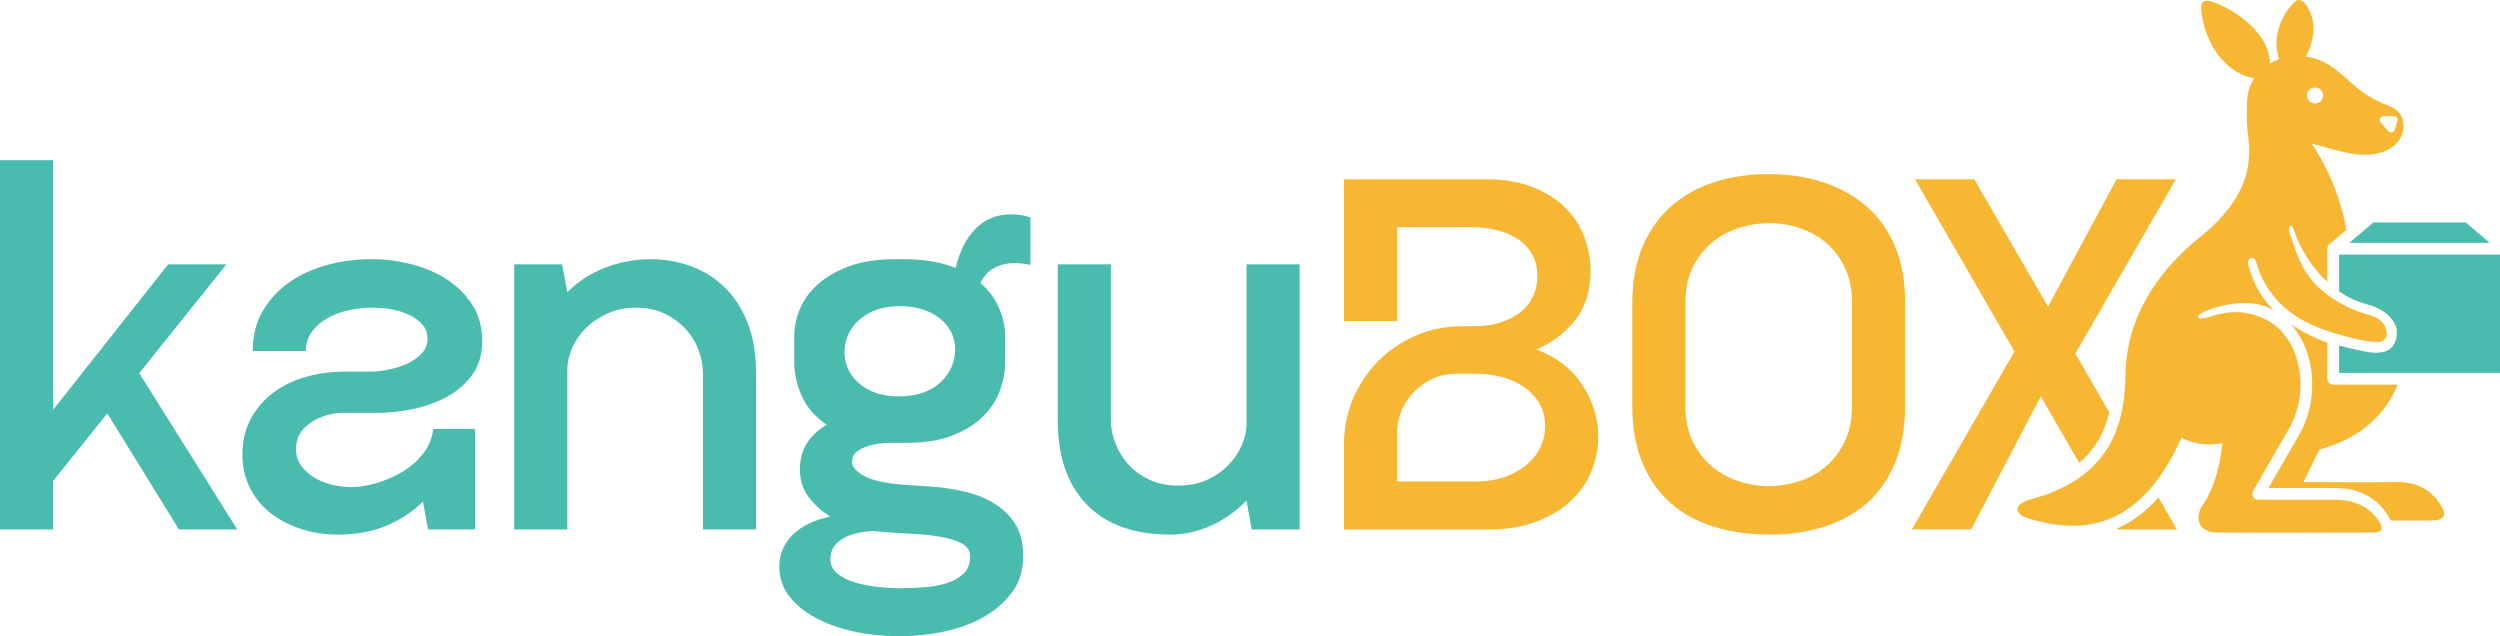
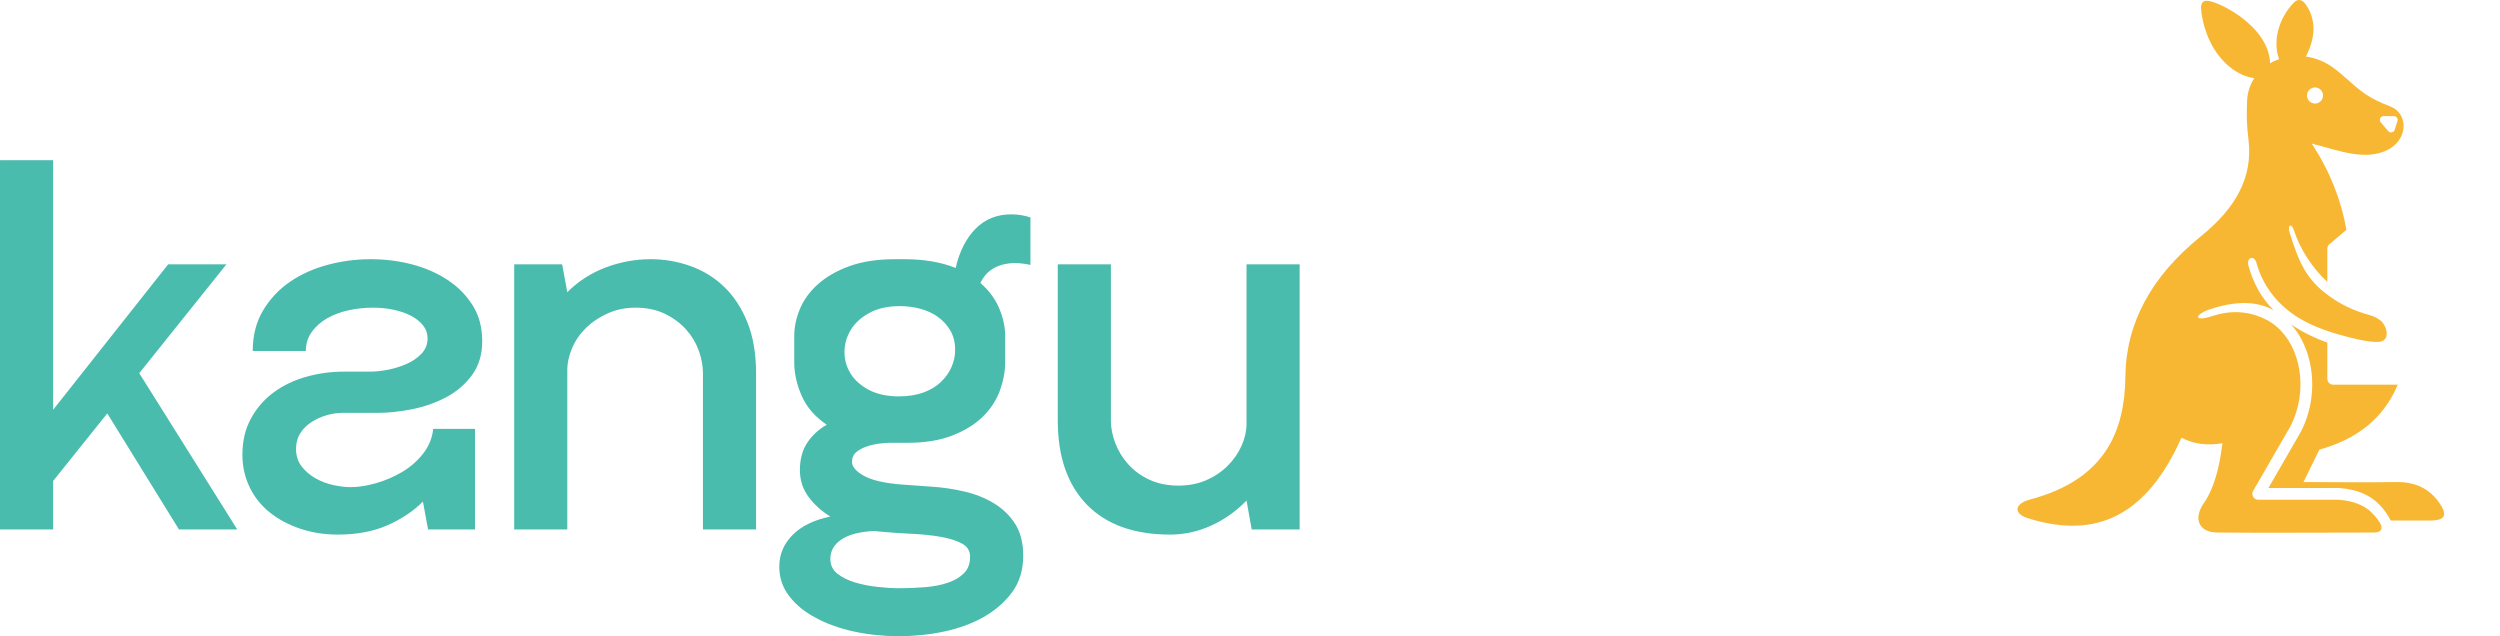
<svg xmlns="http://www.w3.org/2000/svg" xml:space="preserve" width="140.996mm" height="35.88mm" version="1.1" style="shape-rendering:geometricPrecision; text-rendering:geometricPrecision; image-rendering:optimizeQuality; fill-rule:evenodd; clip-rule:evenodd" viewBox="0 0 7620.49 1939.24">
  <defs>
    <style type="text/css">
   
    .fil3 {fill:#49BCAD}
    .fil2 {fill:#F7B733}
    .fil1 {fill:#49BCAD;fill-rule:nonzero}
    .fil0 {fill:#F7B733;fill-rule:nonzero}
   
  </style>
  </defs>
  <g id="Capa_x0020_1">
    <g id="_2374438997792">
-       <path class="fil0" d="M6017.88 546.38l224.79 388.31 209.07 -388.31 180.78 0 -306.54 531.37 103.7 179.49c-15.38,63.67 -45.32,114.42 -91.99,153.65l-117.03 -202.66 -212.22 405.59 -180.78 0 312.83 -542.36 -303.42 -525.08 180.81 0zm561.56 970.09l56.25 97.36 -180.81 0 -1.55 -2.68c47.12,-20.76 88.99,-52.77 126.1,-94.68zm-1441.95 -594.36l0 315.99c0,40.88 7.35,76.49 22.01,106.9 14.67,30.4 34.06,55.83 58.17,76.24 24.12,20.43 51.36,35.64 81.76,45.59 30.4,9.97 61.81,14.92 94.31,14.92 29.35,0 58.97,-4.71 88.82,-14.13 29.87,-9.44 56.86,-24.11 80.98,-44.03 24.09,-19.91 43.76,-45.32 58.94,-76.24 15.19,-30.91 22.8,-67.33 22.8,-109.26l0 -315.99c0,-40.87 -7.34,-76.51 -22.01,-106.9 -14.67,-30.4 -33.81,-55.55 -57.38,-75.46 -23.58,-19.92 -50.55,-34.85 -80.96,-44.81 -30.4,-9.96 -61.32,-14.93 -92.76,-14.93 -29.35,0 -59.21,4.7 -89.61,14.13 -30.4,9.45 -57.64,23.86 -81.76,43.24 -24.09,19.39 -44,44.28 -59.73,74.68 -15.71,30.39 -23.58,67.07 -23.58,110.04zm-161.91 315.99l0 -315.99c0,-63.93 10.2,-120.26 30.65,-169 20.43,-48.73 49,-89.59 85.69,-122.62 36.66,-33.01 80.42,-57.9 131.25,-74.67 50.82,-16.77 106.65,-25.16 167.42,-25.16 60.79,0 116.59,8.4 167.44,25.16 50.83,16.77 94.83,41.39 132.02,73.9 37.22,32.46 66.05,73.08 86.48,121.81 20.42,48.75 30.65,105.6 30.65,170.57l0 315.99c0,66.02 -10.23,123.68 -30.65,172.93 -20.43,49.26 -48.73,89.86 -84.89,121.84 -36.16,31.95 -79.65,56.05 -130.48,72.3 -50.84,16.25 -106.64,24.36 -167.43,24.36 -60.78,0 -116.84,-7.85 -168.2,-23.58 -51.36,-15.71 -95.38,-39.56 -132.06,-71.52 -36.69,-31.98 -65.5,-72.58 -86.47,-121.84 -20.95,-49.26 -31.43,-107.44 -31.43,-174.5zm-878.79 114.77c0,-49.27 9.43,-95.65 28.29,-139.15 18.87,-43.5 44.55,-81.48 77.04,-113.96 32.5,-32.49 70.48,-58.17 113.96,-77.03 43.5,-18.87 89.89,-28.29 139.15,-28.29l34.58 0c34.57,0 64.45,-4.48 89.61,-13.38 25.14,-8.92 45.58,-20.44 61.31,-34.58 15.71,-14.15 27.23,-30.41 34.57,-48.73 7.34,-18.34 11.01,-36.94 11.01,-55.83 0,-27.23 -6.02,-50.56 -18.08,-69.94 -12.04,-19.4 -27.5,-34.84 -46.37,-46.37 -18.86,-11.55 -40.08,-19.91 -63.66,-25.16 -23.58,-5.23 -46.38,-7.85 -68.39,-7.85l-231.09 0 0 286.1 -161.94 0 0 -432.31 432.33 0c55.54,0 103.49,8.13 143.83,24.37 40.36,16.25 73.37,37.2 99.04,62.89 25.7,25.67 44.82,55.28 57.38,88.82 12.58,33.55 18.87,67.6 18.87,102.18 0,61.85 -15.72,112.41 -47.16,151.71 -31.44,39.29 -70.73,68.92 -117.9,88.83 62.87,24.09 110.04,60.79 141.48,110.05 31.44,49.24 47.16,101.13 47.16,155.63 0,35.64 -6.81,70.48 -20.44,104.52 -13.61,34.07 -34.31,64.2 -62.1,90.4 -27.76,26.2 -62.61,47.43 -104.55,63.66 -41.9,16.26 -91.16,24.39 -147.76,24.39l-440.19 0 0 -260.96zm342.73 -213.81c-25.18,0 -48.49,4.71 -69.98,14.15 -21.47,9.43 -40.6,22.54 -57.36,39.29 -16.78,16.78 -29.88,35.89 -39.31,57.38 -9.44,21.49 -14.14,44.81 -14.14,69.96l0 147.78 238.93 0c34.6,0 65.25,-4.99 91.97,-14.94 26.74,-9.96 49,-22.79 66.82,-38.51 17.82,-15.73 31.19,-33.54 40.08,-53.44 8.91,-19.93 13.37,-40.35 13.37,-61.33 0,-28.29 -6.55,-52.64 -19.65,-73.09 -13.11,-20.43 -29.86,-37.2 -50.3,-50.3 -20.44,-13.1 -43.22,-22.55 -68.39,-28.3 -25.14,-5.76 -49.78,-8.64 -73.9,-8.64l-58.14 0z" />
      <path class="fil1" d="M2664.63 1618.54c-44.01,2.09 -77.28,10.73 -99.81,25.93 -22.53,15.2 -33.81,34.86 -33.81,58.96 0,18.87 7.34,34.06 22.01,45.59 14.67,11.51 32.76,20.44 54.23,26.72 21.49,6.29 44.29,10.73 68.39,13.37 24.11,2.62 45.58,3.93 64.45,3.93 27.24,0 53.72,-1.05 79.39,-3.16 25.67,-2.09 48.73,-6.55 69.16,-13.36 20.45,-6.8 36.94,-16.51 49.52,-29.07 12.58,-12.58 18.87,-29.35 18.87,-50.31 0,-17.81 -8.13,-31.18 -24.36,-40.09 -16.25,-8.91 -37.47,-15.71 -63.67,-20.44 -26.2,-4.71 -56.07,-7.86 -89.61,-9.44 -33.54,-1.58 -67.07,-3.92 -100.61,-7.07 -2.1,0 -4.46,-0.27 -7.07,-0.79 -2.62,-0.52 -4.99,-0.77 -7.09,-0.77zm75.47 -410.31c28.29,0 53.19,-3.94 74.67,-11.78 21.49,-7.87 39.32,-18.61 53.45,-32.24 14.16,-13.62 24.9,-28.82 32.23,-45.58 7.35,-16.77 11,-34.07 11,-51.89 0,-23.06 -4.97,-42.96 -14.93,-59.74 -9.96,-16.77 -22.8,-30.66 -38.53,-41.67 -15.71,-10.99 -33.54,-19.12 -53.45,-24.35 -19.91,-5.25 -40.35,-7.87 -61.31,-7.87 -36.68,0 -67.6,6.82 -92.76,20.44 -25.14,13.63 -44.02,30.67 -56.59,51.1 -12.57,20.44 -19.13,42.44 -19.65,66.02 -0.53,23.58 5.24,45.59 17.3,66.03 12.04,20.44 30.66,37.47 55.8,51.09 25.16,13.63 56.09,20.45 92.76,20.45zm25.16 141.49l-53.45 0c-7.34,0 -17.56,0.79 -30.66,2.36 -13.1,1.58 -25.93,4.45 -38.51,8.65 -12.58,4.19 -23.31,9.95 -32.23,17.28 -8.91,7.35 -13.36,17.29 -13.36,29.87 0,14.67 12.05,28.83 36.16,42.45 24.11,13.63 62.88,22.53 116.34,26.72l88.03 6.29c34.58,2.09 68.65,7.07 102.19,14.93 33.54,7.87 63.66,19.92 90.39,36.17 26.73,16.24 48.22,37.2 64.45,62.87 16.25,25.67 24.38,57.92 24.38,96.68 0,42.96 -11.01,79.65 -33.03,110.05 -22,30.4 -51.35,56.08 -88.02,77.03 -35.64,19.91 -75.73,34.6 -120.26,44.02 -44.56,9.44 -90.41,14.16 -137.57,14.16 -47.16,0 -92.76,-4.72 -136.77,-14.16 -44.03,-9.42 -83.32,-23.58 -117.9,-42.44 -33.54,-17.82 -60.25,-39.83 -80.18,-66.04 -19.91,-26.2 -29.87,-56.07 -29.87,-89.59 0,-36.69 13.36,-68.65 40.09,-95.9 26.73,-27.25 65.25,-46.11 115.55,-56.58 -27.25,-16.78 -49.51,-36.95 -66.81,-60.53 -17.29,-23.58 -25.93,-50.56 -25.93,-80.96 0,-33.54 7.59,-61.58 22.8,-84.1 15.19,-22.53 34.84,-40.62 58.94,-54.25 -35.63,-24.11 -61.05,-53.45 -76.24,-88.03 -15.19,-34.58 -22.79,-68.65 -22.79,-102.19l0 -80.16c0,-27.25 5.75,-54.77 17.29,-82.55 11.53,-27.76 29.87,-52.92 55.02,-75.45 25.16,-22.53 57.12,-40.87 95.9,-55.03 38.78,-14.13 85.41,-21.22 139.92,-21.22l26.72 0c60.79,0 113.19,8.91 157.21,26.73 11.53,-50.31 31.7,-90.12 60.52,-119.48 28.82,-29.34 65.24,-44 109.25,-44 19.92,0 39.32,3.15 58.18,9.42l0 144.64c-25.16,-5.25 -46.38,-6.82 -63.67,-4.72 -17.29,2.09 -31.96,6.29 -44.02,12.58 -12.05,6.27 -21.74,13.87 -29.09,22.79 -7.33,8.92 -12.57,17.03 -15.72,24.38 26.21,23.05 45.34,48.99 57.38,77.81 12.07,28.82 18.09,56.86 18.09,84.11l0 80.16c0,27.25 -5.24,55.54 -15.72,84.9 -10.49,29.34 -27.52,55.81 -51.1,79.39 -23.58,23.58 -54.5,42.97 -92.75,58.18 -38.26,15.19 -84.64,22.79 -139.13,22.79zm-1476.17 179.21c-29.34,29.35 -65.5,53.45 -108.48,72.33 -42.96,18.86 -93.27,28.28 -150.92,28.28 -40.87,0 -79.12,-6.02 -114.75,-18.06 -35.64,-12.06 -66.55,-28.57 -92.76,-49.53 -26.2,-20.95 -46.64,-46.63 -61.31,-77.03 -14.67,-30.39 -22.01,-63.41 -22.01,-99.03 0,-40.88 8.39,-77.03 25.16,-108.48 16.77,-31.43 39.29,-57.89 67.59,-79.39 28.3,-21.49 61.32,-37.73 99.04,-48.73 37.74,-11 77.57,-16.51 119.48,-16.51l80.18 0c14.67,0 31.7,-1.84 51.09,-5.51 19.4,-3.67 38.27,-9.44 56.59,-17.29 18.35,-7.86 33.8,-18.34 46.38,-31.43 12.59,-13.1 18.87,-28.56 18.87,-46.38 0,-15.73 -4.72,-29.36 -14.14,-40.87 -9.43,-11.54 -21.75,-21.23 -36.94,-29.1 -15.2,-7.85 -32.76,-13.88 -52.67,-18.06 -19.91,-4.2 -40.87,-6.29 -62.88,-6.29 -25.14,0 -49.78,2.62 -73.88,7.86 -24.11,5.24 -45.85,13.36 -65.25,24.36 -19.38,11.01 -35.11,24.9 -47.16,41.67 -12.04,16.76 -18.08,36.16 -18.08,58.16l-161.9 0c0,-47.16 10.47,-88.29 31.42,-123.41 20.98,-35.11 48.23,-64.2 81.75,-87.25 33.54,-23.06 71.81,-40.36 114.77,-51.87 42.96,-11.54 86.99,-17.3 132.05,-17.3 42.97,0 84.63,5.24 124.98,15.72 40.34,10.47 76.5,26.2 108.46,47.16 31.96,20.96 57.65,46.9 77.04,77.83 19.38,30.91 29.07,67.34 29.07,109.25 0,40.87 -10.49,75.47 -31.44,103.75 -20.95,28.3 -47.42,50.83 -79.38,67.6 -31.96,16.78 -66.55,28.82 -103.75,36.16 -37.21,7.35 -72.05,11.01 -104.55,11.01l-106.9 0c-15.71,0 -31.69,2.35 -47.96,7.07 -16.24,4.71 -31.42,11.51 -45.58,20.44 -14.14,8.91 -25.67,20.18 -34.58,33.8 -8.91,13.63 -13.37,29.87 -13.37,48.72 0,20.98 5.77,38.8 17.3,53.45 11.52,14.68 25.68,26.73 42.45,36.16 16.78,9.45 34.83,16.25 54.23,20.44 19.4,4.2 36.94,6.29 52.67,6.29 23.05,0 48.47,-3.91 76.24,-11.78 27.78,-7.87 54.23,-19.13 79.38,-33.8 25.16,-14.68 46.63,-33.28 64.46,-55.81 17.82,-22.54 28.3,-47.95 31.45,-76.24l127.34 0 0 306.55 -143.07 0 -15.71 -84.9zm2097.13 -723.14l0 476.34c0,22 4.44,44.81 13.37,68.39 8.9,23.58 22,45.05 39.29,64.44 17.3,19.4 38.77,35.12 64.46,47.16 25.67,12.06 55.27,18.08 88.81,18.08 31.45,0 59.74,-5.49 84.9,-16.51 25.15,-11 46.89,-25.68 65.24,-44.02 18.34,-18.34 32.5,-38.79 42.45,-61.32 9.96,-22.53 14.93,-44.78 14.93,-66.81l0 -485.76 161.93 0 0 808.04 -146.21 0 -15.72 -88.04c-31.43,32.5 -67.34,57.92 -107.68,76.26 -40.36,18.33 -82.01,27.49 -124.97,27.49 -110.06,0 -194.67,-30.39 -253.9,-91.16 -59.21,-60.79 -88.82,-146.2 -88.82,-256.25l0 -476.34 161.93 0zm-1243.51 808.04l0 -476.34c0,-22 -4.19,-44.81 -12.57,-68.38 -8.39,-23.58 -21.23,-45.07 -38.52,-64.45 -17.29,-19.38 -38.78,-35.37 -64.45,-47.96 -25.68,-12.57 -55.81,-18.86 -90.39,-18.86 -30.4,0 -58.43,5.77 -84.1,17.29 -25.68,11.53 -47.69,26.2 -66.04,44.01 -18.33,17.83 -32.48,38.27 -42.44,61.32 -9.96,23.06 -14.93,45.58 -14.93,67.61l0 485.76 -161.93 0 0 -808.04 146.2 0 15.72 84.9c33.54,-33.54 72.57,-58.7 117.12,-75.47 44.53,-16.78 90.39,-25.16 137.55,-25.16 40.87,0 80.69,6.82 119.48,20.45 38.77,13.62 73.09,34.57 102.96,62.87 29.87,28.29 53.72,64.46 71.54,108.48 17.82,44.01 26.73,95.9 26.73,155.63l0 476.34 -161.93 0zm-2142.71 -1125.59l161.93 0 0 760.88 350.56 -443.32 177.65 0 -265.69 331.71 298.69 476.34 -177.64 0 -218.51 -353.7 -165.06 205.93 0 147.77 -161.93 0 0 -1125.59z" />
      <path class="fil2" d="M7056.62 266.55c13.54,0 24.51,10.98 24.51,24.52 0,13.54 -10.97,24.51 -24.51,24.51 -13.54,0 -24.52,-10.97 -24.52,-24.51 0,-13.54 10.98,-24.52 24.52,-24.52zm223.17 133.1l-22.82 -26.68c-2.99,-3.5 -3.63,-8.12 -1.71,-12.3 1.92,-4.18 5.86,-6.7 10.45,-6.7l31.25 0c3.79,0 7.05,1.65 9.29,4.71 2.24,3.05 2.83,6.66 1.69,10.27l-8.43 26.68c-1.29,4.1 -4.47,6.96 -8.68,7.81 -4.21,0.86 -8.25,-0.53 -11.04,-3.79zm-295.58 589.66c30.97,20.93 67.03,39.47 109.96,54.99l0 110.35c0,9.93 8.05,17.99 17.98,17.99l196.66 0c-43.9,104.71 -127.09,166.87 -238.96,197.95 -16.13,32.94 -32.27,65.87 -48.4,98.81 93.92,0 187.85,1.61 281.76,0 58.61,-1.01 103.33,19.41 134.83,67.13 25.31,38.35 8.13,49.06 -25.93,50.13l-124.66 0c-9.42,-17.98 -20.82,-34.95 -35.83,-49.77 -26.74,-26.41 -63.91,-45.15 -119.66,-49.2 -0.78,-0.11 -1.57,-0.16 -2.38,-0.16l-214.98 0 97.13 -168.23c0.34,-0.51 0.66,-1.05 0.95,-1.61 39.8,-75.7 45.28,-165.93 20.64,-240.93 -9.36,-28.49 -23.05,-54.86 -40.83,-77.51 -2.66,-3.39 -5.42,-6.71 -8.27,-9.93zm-130.43 -564.25c-5.43,-43.42 -5.99,-68.03 -4.25,-116.15 0.98,-26.99 8.99,-50.88 22.06,-70.88 -0.9,-0.09 -1.81,-0.2 -2.72,-0.32l-0.14 -0.02c-0.88,-0.12 -1.76,-0.25 -2.65,-0.39l-0.24 -0.04c-6.52,-1.06 -13.27,-2.8 -20.17,-5.21l-0.2 -0.07c-0.89,-0.31 -1.79,-0.64 -2.69,-0.98l-0.45 -0.17c-0.86,-0.33 -1.73,-0.67 -2.6,-1.02l-0.5 -0.21c-0.86,-0.35 -1.72,-0.71 -2.59,-1.08l-0.51 -0.22c-0.88,-0.38 -1.76,-0.77 -2.63,-1.17l-0.33 -0.16c-4.84,-2.22 -9.71,-4.78 -14.58,-7.66l-0.63 -0.37c-0.75,-0.45 -1.5,-0.91 -2.24,-1.37l-1.03 -0.64c-0.71,-0.44 -1.41,-0.89 -2.11,-1.35l-1.09 -0.71c-0.7,-0.46 -1.39,-0.92 -2.09,-1.4l-1.09 -0.75c-0.7,-0.49 -1.41,-0.97 -2.11,-1.48l-1.13 -0.82c-0.66,-0.48 -1.31,-0.95 -1.97,-1.44l-1.24 -0.94c-0.68,-0.51 -1.36,-1.02 -2.03,-1.55l-0.41 -0.32c-1.78,-1.39 -3.56,-2.84 -5.33,-4.32l-0.33 -0.27c-0.63,-0.54 -1.26,-1.09 -1.9,-1.64 -0.42,-0.36 -0.83,-0.71 -1.25,-1.08 -0.59,-0.52 -1.19,-1.06 -1.78,-1.6l-1.36 -1.24c-0.56,-0.51 -1.11,-1.03 -1.66,-1.55 -0.5,-0.48 -1,-0.95 -1.5,-1.43 -0.52,-0.5 -1.04,-1.01 -1.56,-1.51l-1.5 -1.49c-0.54,-0.54 -1.08,-1.08 -1.61,-1.63 -0.5,-0.51 -1,-1.03 -1.5,-1.56 -0.49,-0.51 -0.98,-1.03 -1.46,-1.54 -0.56,-0.6 -1.12,-1.21 -1.67,-1.81 -0.46,-0.5 -0.92,-0.99 -1.37,-1.5 -0.53,-0.59 -1.05,-1.19 -1.58,-1.79 -0.47,-0.54 -0.95,-1.06 -1.42,-1.61 -0.96,-1.11 -1.92,-2.24 -2.86,-3.39l-0.03 -0.03 -0.42 -0.53c-0.81,-0.98 -1.62,-1.97 -2.42,-2.98 -0.42,-0.53 -0.84,-1.08 -1.25,-1.61 -0.55,-0.7 -1.09,-1.39 -1.63,-2.11 -0.42,-0.55 -0.84,-1.12 -1.26,-1.68 -0.52,-0.7 -1.05,-1.41 -1.57,-2.13l-1.24 -1.73c-0.51,-0.71 -1.02,-1.43 -1.52,-2.15l-1.26 -1.84c-0.5,-0.74 -1,-1.48 -1.5,-2.22l-1.18 -1.78c-0.54,-0.82 -1.06,-1.64 -1.59,-2.47l-1.05 -1.64c-0.56,-0.9 -1.11,-1.81 -1.67,-2.72l-0.95 -1.56c-0.58,-0.97 -1.15,-1.95 -1.72,-2.93 -0.29,-0.49 -0.57,-0.97 -0.85,-1.47 -0.83,-1.45 -1.65,-2.93 -2.46,-4.42l-0.48 -0.9c-0.65,-1.21 -1.29,-2.42 -1.93,-3.65 -0.28,-0.53 -0.55,-1.07 -0.82,-1.61 -0.52,-1.03 -1.05,-2.06 -1.56,-3.11 -0.29,-0.58 -0.57,-1.17 -0.85,-1.76 -0.48,-0.99 -0.96,-1.99 -1.43,-3l-0.93 -2.02c-0.43,-0.95 -0.86,-1.89 -1.28,-2.84l-0.92 -2.09c-0.43,-1.01 -0.86,-2.03 -1.29,-3.04l-0.82 -1.97c-0.44,-1.07 -0.87,-2.15 -1.3,-3.23l-0.76 -1.92c-0.46,-1.19 -0.91,-2.39 -1.36,-3.6 -0.21,-0.55 -0.41,-1.09 -0.61,-1.64 -0.56,-1.53 -1.1,-3.08 -1.64,-4.63l-0.26 -0.73c-0.62,-1.82 -1.23,-3.66 -1.82,-5.52l-0.39 -1.26c-0.44,-1.39 -0.88,-2.79 -1.3,-4.21 -0.22,-0.72 -0.42,-1.45 -0.63,-2.17 -0.35,-1.18 -0.69,-2.37 -1.02,-3.57 -0.2,-0.72 -0.39,-1.46 -0.59,-2.19 -0.32,-1.19 -0.63,-2.38 -0.95,-3.58l-0.6 -2.38c-0.29,-1.16 -0.57,-2.32 -0.84,-3.49l-0.58 -2.51c-0.27,-1.16 -0.52,-2.33 -0.78,-3.51 -0.18,-0.85 -0.37,-1.71 -0.55,-2.57 -0.25,-1.18 -0.49,-2.39 -0.72,-3.58 -0.17,-0.85 -0.34,-1.7 -0.5,-2.56 -0.25,-1.35 -0.49,-2.71 -0.73,-4.08 -0.13,-0.71 -0.26,-1.42 -0.38,-2.14 -0.36,-2.09 -0.7,-4.2 -1.02,-6.33 -5.59,-37.27 6.3,-45.21 44.03,-30.48 0.96,0.38 1.93,0.76 2.91,1.16l0.1 0.04 0.41 0.17c0.86,0.35 1.73,0.71 2.62,1.08l0.05 0.02c0.93,0.39 1.87,0.79 2.81,1.2l0.11 0.05 1.57 0.69 1.6 0.71 1.53 0.69 1.58 0.72 1.98 0.92 1.16 0.54 1.96 0.95 1.35 0.65 1.87 0.93 1.41 0.7 1.62 0.82 1.82 0.93 1.61 0.84 1.61 0.85 1.86 1 1.5 0.81 1.81 0.99 1.7 0.95 1.57 0.88 1.91 1.09 1.49 0.86 1.9 1.11 1.66 0.98 1.72 1.03 1.75 1.06 1.69 1.04 1.85 1.16 1.44 0.91 2.09 1.34 1.43 0.92 1.96 1.29 1.44 0.96 2.11 1.42 1.28 0.88c0.73,0.5 1.46,1.01 2.2,1.52l1.09 0.76c0.81,0.56 1.61,1.13 2.42,1.7l0.95 0.69c0.81,0.58 1.62,1.16 2.42,1.75l1.11 0.83c0.77,0.57 1.55,1.15 2.32,1.72l0.98 0.75c0.81,0.61 1.61,1.23 2.41,1.84l0.9 0.7c0.84,0.65 1.68,1.31 2.51,1.97l0.44 0.35c8.64,6.89 17.03,14.32 24.93,22.24l0.25 0.25c0.95,0.95 1.88,1.91 2.81,2.88l0.18 0.18c0.86,0.89 1.71,1.79 2.56,2.7l0.45 0.48c0.83,0.89 1.64,1.78 2.45,2.68l0.45 0.5c0.82,0.91 1.63,1.83 2.43,2.76l0.41 0.47c0.77,0.88 1.52,1.77 2.27,2.66l0.57 0.68c0.69,0.83 1.37,1.66 2.04,2.5l0.72 0.89c0.68,0.85 1.36,1.71 2.02,2.58l0.58 0.74c0.69,0.89 1.36,1.79 2.03,2.69l0.56 0.76c0.63,0.85 1.25,1.72 1.87,2.58l0.7 0.98c0.6,0.85 1.19,1.71 1.78,2.57l0.61 0.9c0.61,0.9 1.2,1.81 1.79,2.71l0.54 0.83c0.58,0.91 1.17,1.84 1.74,2.76l0.53 0.86c0.56,0.91 1.11,1.84 1.65,2.76l0.53 0.91c0.54,0.92 1.06,1.85 1.57,2.77l0.49 0.89c0.54,0.98 1.06,1.96 1.57,2.95l0.35 0.68c0.52,1.01 1.03,2.02 1.52,3.03l0.39 0.81c0.49,1.01 0.96,2.01 1.43,3.03l0.32 0.72c0.48,1.06 0.95,2.12 1.4,3.18l0.22 0.54c0.47,1.12 0.93,2.24 1.37,3.36l0.18 0.49c0.44,1.14 0.88,2.29 1.29,3.43l0.16 0.46c0.42,1.18 0.83,2.37 1.23,3.57l0.03 0.1c3.88,11.87 6.19,24.26 6.59,37.13 8.69,-5.05 17.95,-9.29 27.62,-12.67 -0.27,-0.7 -0.53,-1.4 -0.79,-2.11l-0.14 -0.39c-0.25,-0.7 -0.49,-1.39 -0.73,-2.1l-0.12 -0.36c-0.24,-0.7 -0.46,-1.41 -0.69,-2.12l-0.11 -0.37c-0.97,-3.16 -1.82,-6.38 -2.54,-9.67l-0.01 -0.05c-0.17,-0.77 -0.32,-1.54 -0.48,-2.32l-0.08 -0.42c-0.15,-0.74 -0.29,-1.49 -0.42,-2.24l-0.07 -0.41c-0.14,-0.78 -0.26,-1.56 -0.39,-2.35l-0.01 -0.05c-0.52,-3.35 -0.91,-6.76 -1.18,-10.21l-0.05 -0.59c-0.05,-0.71 -0.1,-1.42 -0.14,-2.13l-0.04 -0.76c-0.04,-0.71 -0.07,-1.42 -0.1,-2.13l-0.02 -0.63c-0.12,-3.37 -0.12,-6.77 -0.01,-10.2l0.02 -0.53c0.03,-0.72 0.06,-1.45 0.1,-2.18l0.04 -0.85c0.04,-0.69 0.08,-1.38 0.13,-2.08l0.06 -0.9c0.05,-0.72 0.11,-1.45 0.17,-2.17l0.05 -0.5c0.23,-2.47 0.51,-4.96 0.85,-7.44l0.1 -0.78c0.1,-0.68 0.21,-1.36 0.31,-2.04l0.15 -0.98 0.32 -1.93 0.23 -1.3 0.32 -1.74 0.26 -1.32c0.12,-0.6 0.24,-1.21 0.37,-1.81l0.24 -1.1c0.3,-1.38 0.62,-2.77 0.95,-4.16l0.16 -0.66 0.45 -1.76 0.36 -1.38 0.46 -1.7 0.39 -1.39 0.5 -1.73 0.44 -1.47 0.48 -1.56c0.18,-0.59 0.38,-1.18 0.57,-1.77l0.45 -1.36c0.33,-0.99 0.67,-1.99 1.02,-2.98l0.38 -1.05c0.24,-0.68 0.48,-1.35 0.74,-2.02 0.19,-0.51 0.39,-1.03 0.59,-1.54l0.6 -1.55 0.59 -1.49 0.71 -1.73 0.56 -1.34 0.77 -1.77 0.61 -1.38c0.27,-0.61 0.55,-1.21 0.82,-1.82l0.57 -1.24c0.46,-0.98 0.93,-1.96 1.41,-2.94l0.58 -1.17c0.31,-0.63 0.63,-1.25 0.95,-1.88l0.64 -1.24c0.33,-0.64 0.66,-1.27 1,-1.9l0.64 -1.17 0.98 -1.78 0.75 -1.33c0.35,-0.62 0.71,-1.24 1.08,-1.86l0.63 -1.09c0.58,-0.98 1.17,-1.96 1.77,-2.92l0.03 -0.05 0.04 -0.06c0.6,-0.97 1.21,-1.93 1.83,-2.9l0.57 -0.88c0.44,-0.67 0.88,-1.33 1.32,-2l0.8 -1.18c0.39,-0.57 0.78,-1.15 1.18,-1.71l0.87 -1.24c0.42,-0.6 0.85,-1.19 1.28,-1.79l0.75 -1.04c0.52,-0.7 1.05,-1.41 1.58,-2.11l0.57 -0.76c0.72,-0.95 1.46,-1.89 2.21,-2.83l0.38 -0.48c0.63,-0.78 1.25,-1.55 1.89,-2.32l0.74 -0.89c0.51,-0.61 1.02,-1.21 1.53,-1.81l0.92 -1.07c0.52,-0.59 1.04,-1.18 1.56,-1.77l0.85 -0.95c0.56,-0.62 1.12,-1.23 1.69,-1.84l0.8 -0.86c0.83,-0.89 1.68,-1.77 2.52,-2.64 12.38,-12.67 25.12,-8.24 33.87,3.39 0.64,0.85 1.27,1.71 1.89,2.57l0.6 0.86c0.41,0.57 0.81,1.15 1.2,1.72l0.7 1.04c0.37,0.55 0.74,1.11 1.1,1.67l0.61 0.94c0.42,0.66 0.83,1.33 1.24,2l0.38 0.62c0.52,0.87 1.04,1.75 1.54,2.63l0.43 0.77c0.36,0.64 0.71,1.28 1.06,1.92l0.51 0.98c0.3,0.57 0.6,1.14 0.89,1.71l0.52 1.04c0.3,0.6 0.58,1.2 0.87,1.79l0.44 0.92c0.35,0.75 0.69,1.5 1.02,2.25l0.21 0.46c0.39,0.9 0.77,1.8 1.13,2.7l0.35 0.86c0.25,0.63 0.5,1.27 0.75,1.91l0.37 0.99c0.22,0.6 0.44,1.21 0.65,1.82l0.35 0.99c0.22,0.65 0.44,1.3 0.65,1.95l0.28 0.85c0.27,0.86 0.53,1.72 0.78,2.58l0.23 0.82c0.2,0.7 0.39,1.4 0.58,2.1l0.3 1.18 0.4 1.62 0.28 1.18c0.13,0.57 0.25,1.13 0.38,1.71l0.24 1.18c0.11,0.55 0.22,1.1 0.32,1.65 0.08,0.39 0.16,0.79 0.23,1.18l0.01 0.06c0.15,0.84 0.29,1.69 0.43,2.53l0.21 1.37c0.07,0.51 0.15,1.01 0.22,1.52l0.17 1.37 0.17 1.39c0.05,0.48 0.11,0.97 0.15,1.45l0.14 1.43 0.12 1.44c0.04,0.53 0.08,1.06 0.11,1.6 0.04,0.64 0.08,1.29 0.11,1.94 0.04,0.63 0.06,1.26 0.09,1.89 0.02,0.49 0.03,0.98 0.04,1.48l0.03 1.37 0.01 1.62 0.01 1.13 -0.02 1.67 -0.03 1.18c-0.01,0.57 -0.03,1.15 -0.05,1.72l-0.01 0.26c-0.05,1.38 -0.12,2.76 -0.22,4.15l-0.06 0.92c-0.05,0.62 -0.1,1.24 -0.16,1.87l-0.08 0.89c-0.06,0.64 -0.12,1.28 -0.19,1.92l-0.1 0.9c-0.07,0.63 -0.14,1.25 -0.22,1.88l-0.1 0.81c-0.28,2.17 -0.61,4.33 -0.97,6.5l-0.15 0.87c-0.11,0.62 -0.23,1.23 -0.34,1.85l-0.18 0.94c-0.12,0.66 -0.26,1.32 -0.39,1.98l-0.13 0.63c-0.68,3.23 -1.45,6.46 -2.32,9.69l-0.11 0.42c-0.2,0.74 -0.41,1.47 -0.61,2.21l-0.17 0.58c-0.21,0.74 -0.43,1.48 -0.65,2.22l-0.07 0.24c-1.02,3.37 -2.14,6.74 -3.36,10.1l-0.04 0.13c-0.29,0.8 -0.59,1.6 -0.89,2.39l-0.14 0.37c-1.24,3.29 -2.57,6.57 -3.99,9.83l-0.14 0.31c-0.34,0.78 -0.68,1.56 -1.03,2.33l-0.11 0.26c-0.36,0.78 -0.71,1.57 -1.08,2.36l-0.13 0.28c-1.55,3.33 -3.18,6.66 -4.9,9.96l-0.01 0.01c29.85,4.17 59.98,16.01 87.38,36.72 29.44,22.25 55.6,49.37 82.54,69.41 27.89,20.74 56.56,34.21 86.79,45.74 77.46,29.54 49.03,169.32 -112.61,144.78 -42.83,-6.5 -84.1,-20.88 -126.15,-31.33 56.35,85.49 89.61,173.28 105.89,262.78l-51.08 43.17c-4.44,3.28 -7.31,8.54 -7.31,14.47l0 101.12c-45.51,-41.5 -83.7,-101.4 -101.26,-155.74 -8.43,-26.1 -20.93,-17.15 -13.56,5.99 28.08,88.22 48.6,142.02 123,194.71 32.7,23.15 70.26,42.43 119.08,55.81 15.56,4.26 27.92,10.83 36.83,18.74 16.98,15.1 29.04,57.06 -3.5,62.78 -29.08,5.11 -98.43,-14.1 -127.7,-22.49 -60.13,-17.24 -107.98,-38.94 -144.75,-66.76 -51.99,-39.34 -86.91,-89.32 -103.94,-150.65 -7.1,-25.69 -31.53,-16.84 -24.63,8.13 15.05,54.17 39.23,98.33 77.37,136.33 -1.63,-0.92 -3.28,-1.81 -4.95,-2.69 -50.03,-26.3 -112.91,-25.89 -188.93,-0.91 -45.93,14.93 -55.62,41.18 7.87,20.54 65.93,-21.66 122.53,-9.86 164.33,12.12 21.5,11.3 39.84,27.16 54.81,46.24 15.17,19.32 26.88,41.92 34.93,66.41 21.8,66.34 16.95,146.15 -18.25,213.1l-0.21 0.41 -112.71 195.21c-4.92,8.58 -1.97,19.52 6.6,24.45 2.82,1.62 5.89,2.38 8.92,2.38l0 0.08 245.81 0c46.03,3.34 78.93,18.15 100,38.97 26.03,25.72 49.62,60.94 5.66,60.94 -157.61,0 -318.1,1.36 -475.7,0 -59.01,-0.51 -72.91,-44.26 -42.12,-88.61 31.48,-45.34 48.12,-108.35 57.38,-183.76 -46.26,8.31 -87.88,2.65 -124.93,-16.71 -120.19,269.58 -291.13,300.75 -468.26,245.41 -43.96,-13.73 -42.34,-43.94 6.91,-57.05 229.95,-61.18 288.61,-209.33 290.4,-375.1 1.76,-163.36 79.94,-305.88 229.9,-426.96 104.73,-84.56 159.8,-178.91 145.2,-295.59z" />
-       <path class="fil3" d="M7130.14 1136.68l490.36 0 0 -360.5 -490.36 0 0 112.52c27.07,18.47 59.58,33.24 99.43,43.03l0.79 0.19 0.95 0.37c20.06,7.76 35.8,17.15 47.71,27.96 12.56,11.39 20.9,24.31 25.59,38.54l0.44 1.33 0.18 1.7c3.29,31.56 -5.2,52.38 -23.74,64.01 -17.02,10.68 -41.68,11.98 -72.68,5.51 -28.15,-5.23 -54.33,-11.24 -78.67,-18.02l0 83.36zm459.26 -396.47l-428.17 0 73.48 -62.11 281.2 0 73.48 62.11z" />
    </g>
  </g>
</svg>